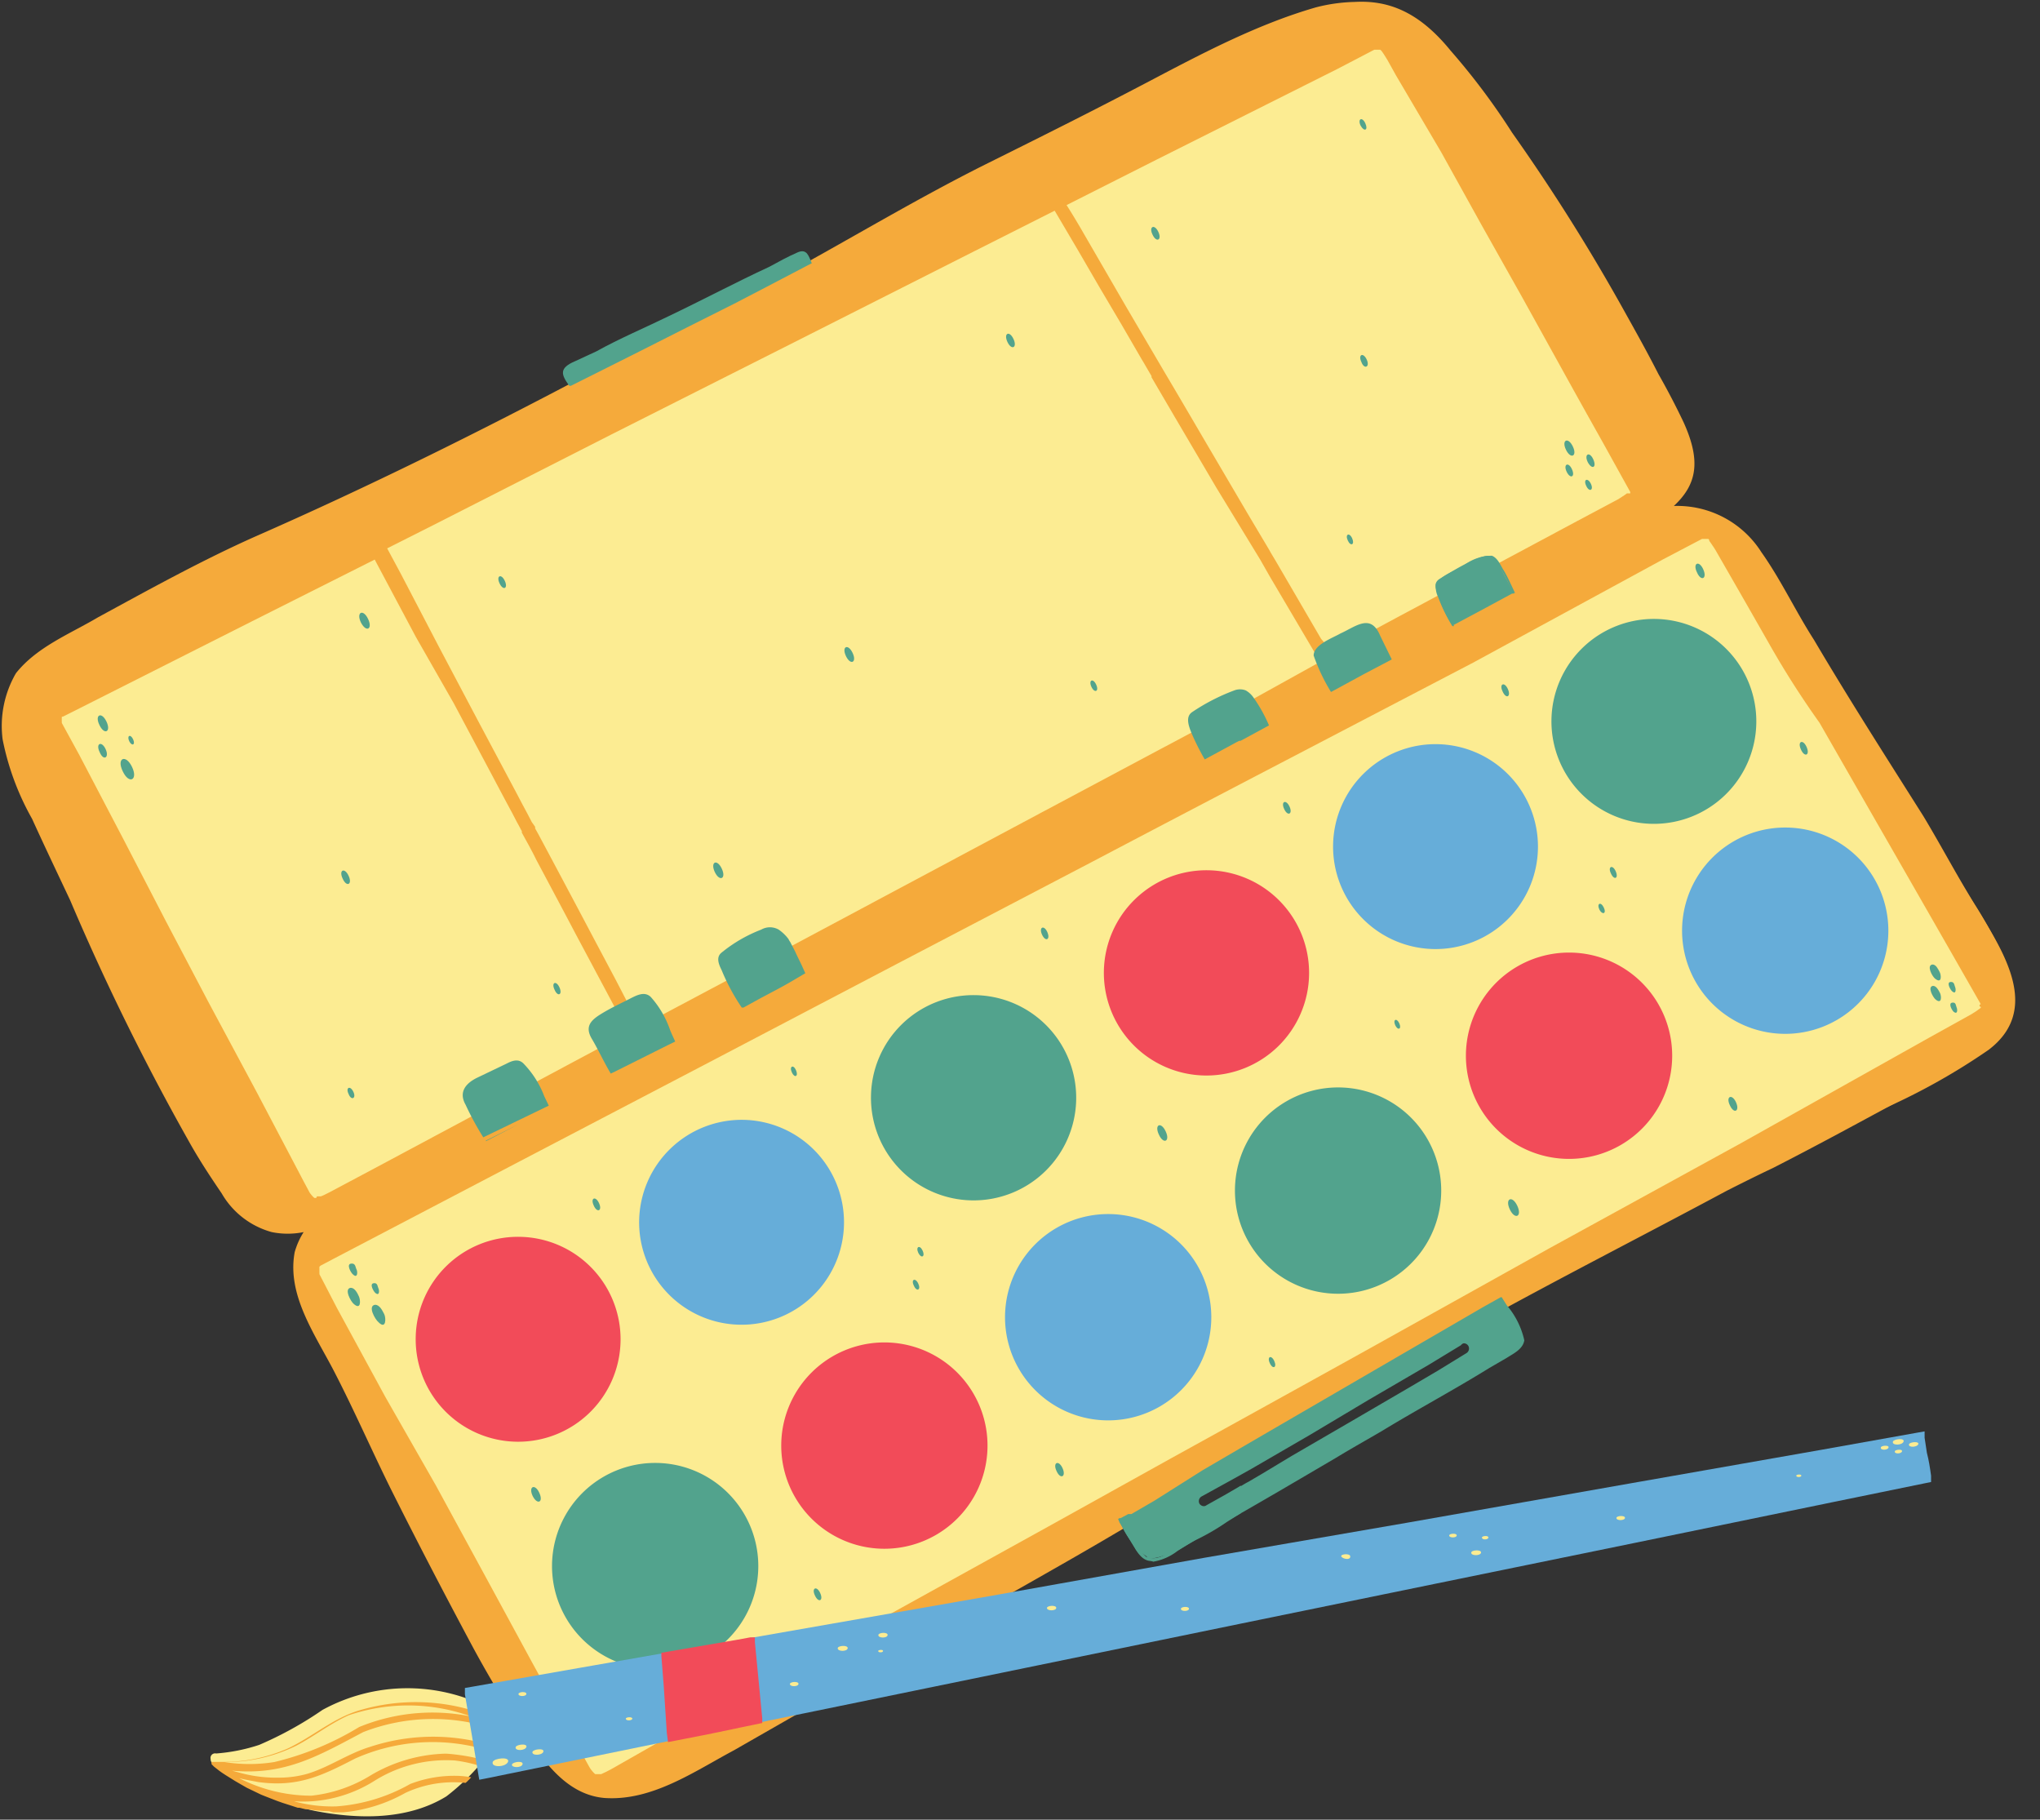
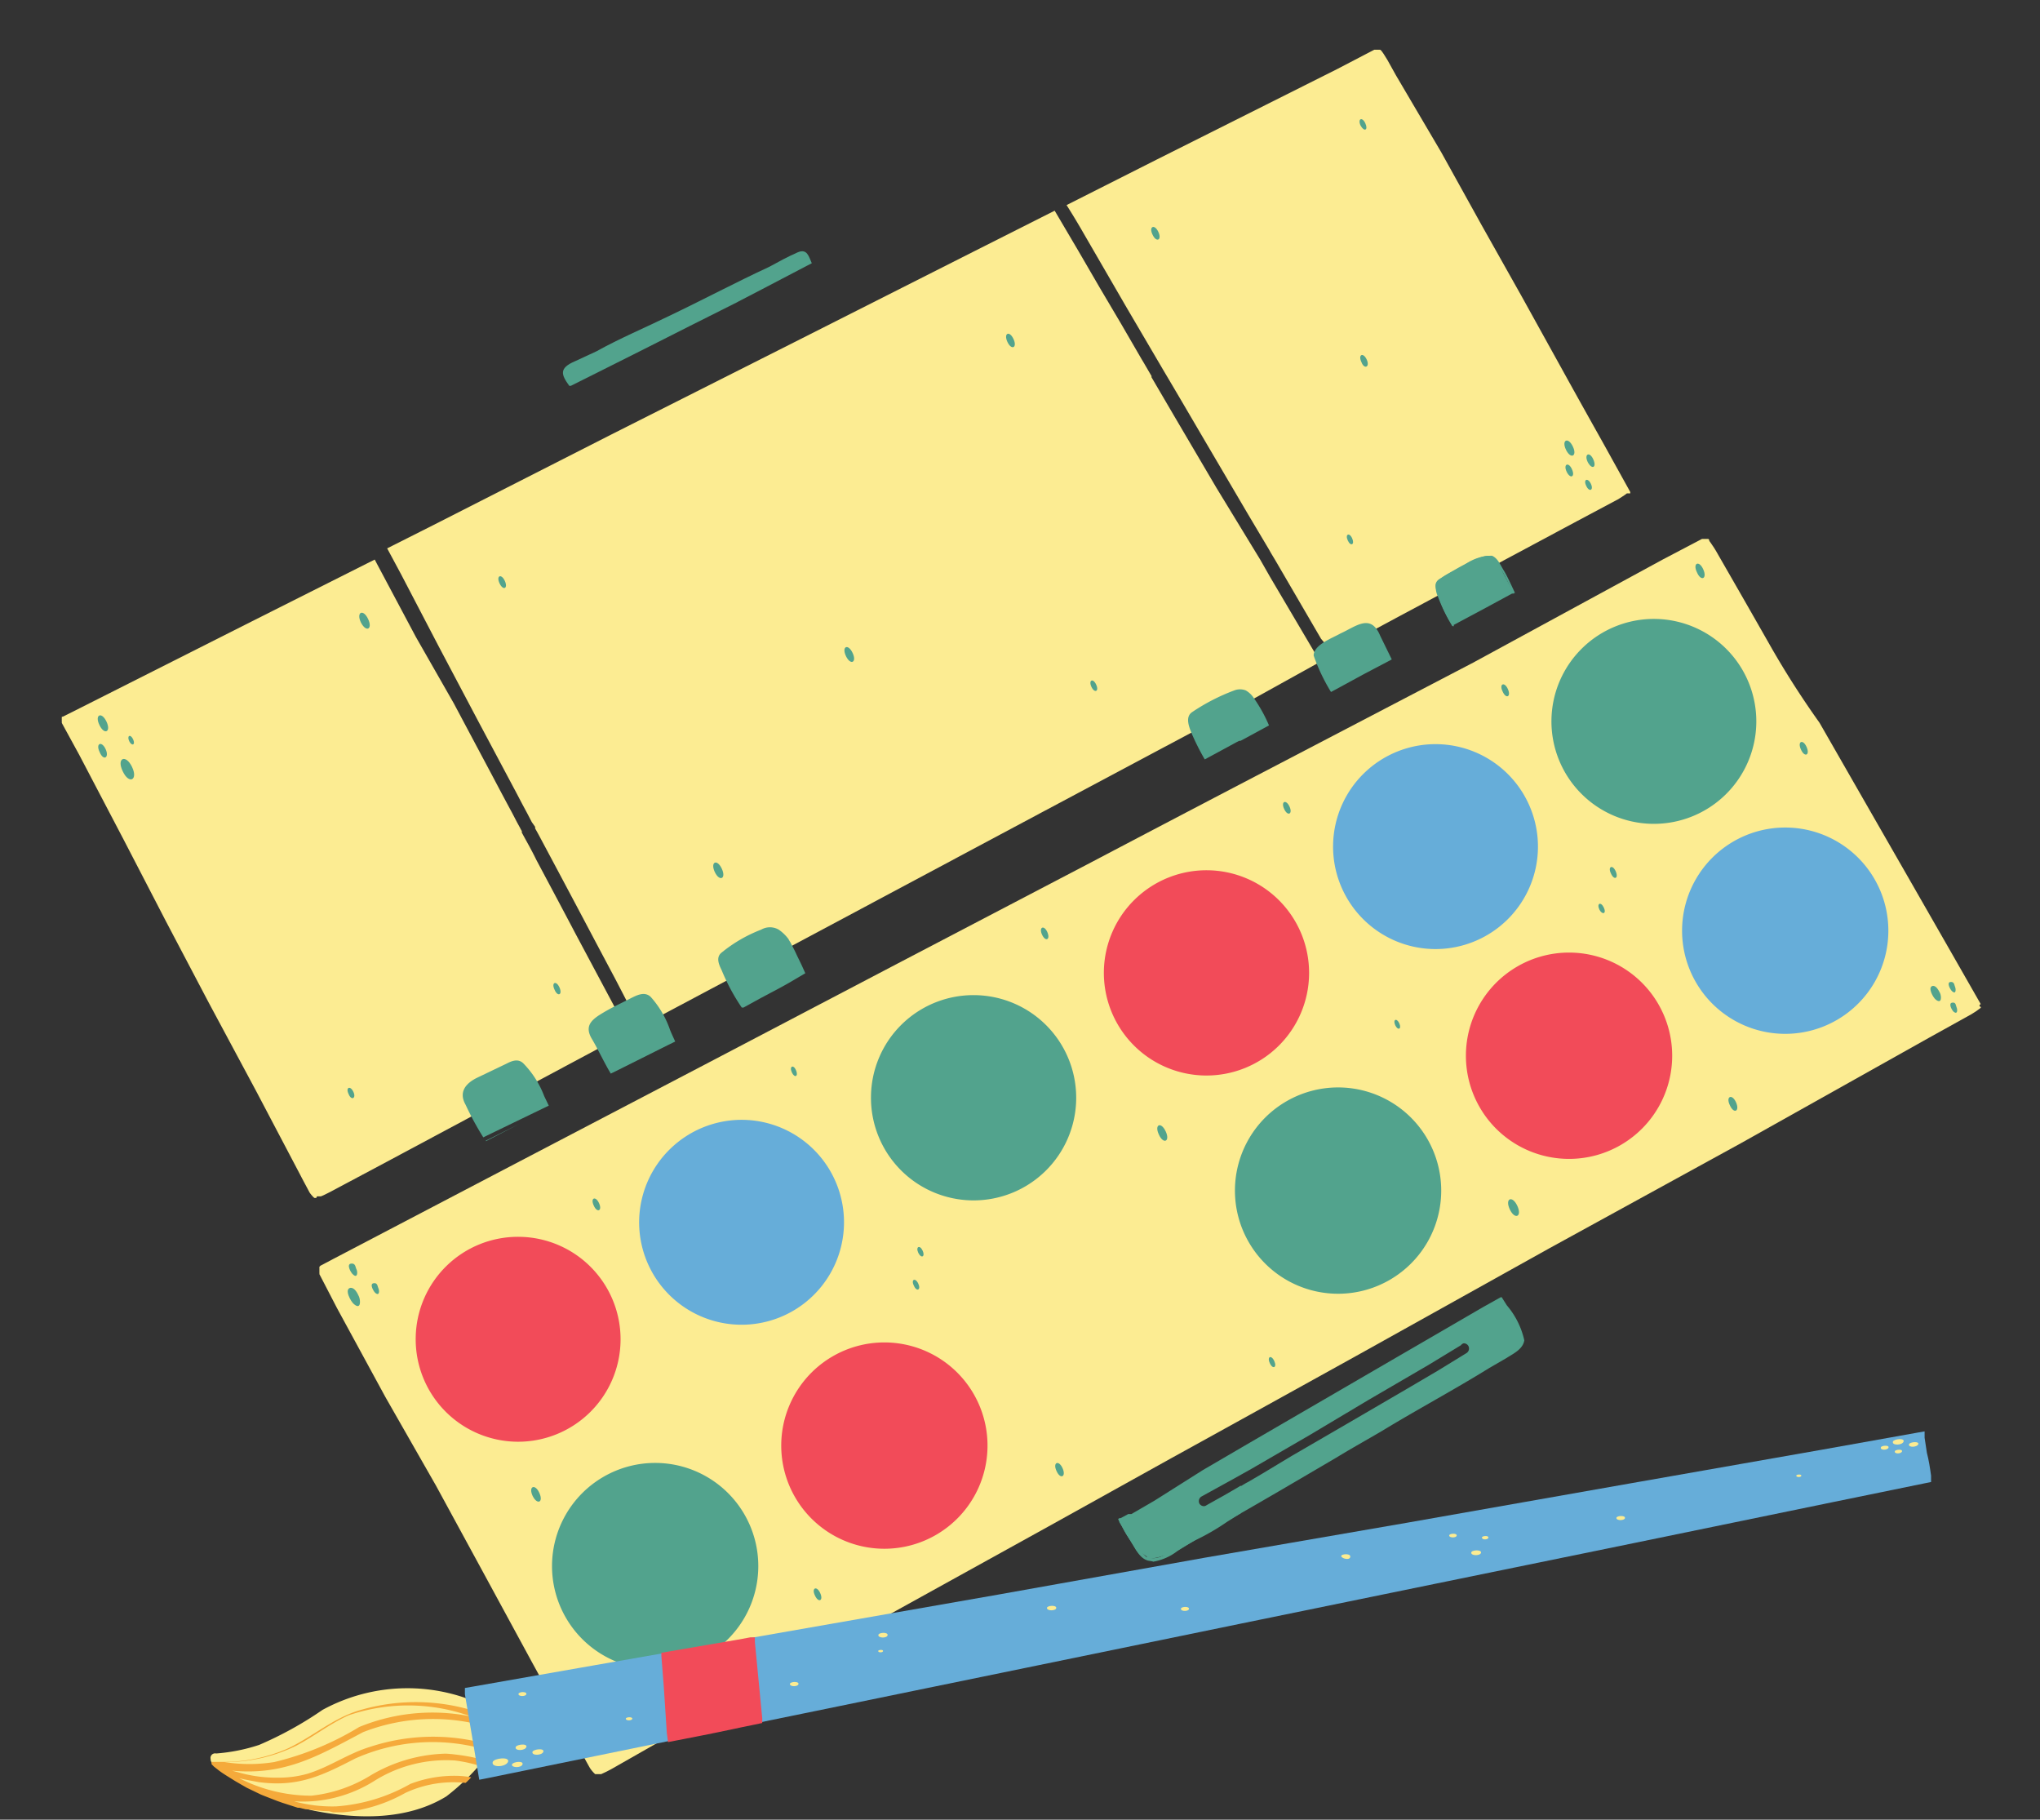
<svg xmlns="http://www.w3.org/2000/svg" height="103.9" preserveAspectRatio="xMidYMid meet" version="1.0" viewBox="-0.1 -0.1 116.5 103.9" width="116.5" zoomAndPan="magnify">
  <rect x="-0.1" y="-0.1" width="116.5" height="103.9" fill="#333333" stroke="none" />
  <defs>
    <clipPath id="a" transform="translate(-.19 -.16)">
-       <path d="M0 0H116.61V102.95H0z" fill="none" />
-     </clipPath>
+       </clipPath>
    <clipPath id="b" transform="translate(-.19 -.16)">
      <path d="M3.49 2.76H113.27V101.46H3.49z" fill="none" />
    </clipPath>
    <clipPath id="c" transform="translate(-.19 -.16)">
      <path d="M5.42 6.65H111.98V95.43H5.42z" fill="none" />
    </clipPath>
    <clipPath id="d" transform="translate(-.19 -.16)">
      <path d="M12.01 95.95H28.9V104.06H12.01z" fill="none" />
    </clipPath>
    <clipPath id="e" transform="translate(-.19 -.16)">
      <path d="M12.02 96.54H28.71V103.54H12.02z" fill="none" />
    </clipPath>
    <clipPath id="f" transform="translate(-.19 -.16)">
      <path d="M26.52 42.44H110.48V101.74H26.52z" fill="none" />
    </clipPath>
    <clipPath id="g" transform="translate(-.19 -.16)">
      <path d="M23.72 49.65H95.69V99.55H23.72z" fill="none" />
    </clipPath>
    <clipPath id="h" transform="translate(-.19 -.16)">
      <path d="M28.06 82.09H109.76V101.09H28.06z" fill="none" />
    </clipPath>
  </defs>
  <g data-name="Layer 2">
    <g data-name="Layer 1">
      <g clip-path="url(#a)" fill="#f5aa3b" id="change1_2">
        <path d="M114.28,54.21c2.27,4.18-2.14,6.75-5.29,8.47-2.54,1.37-5.08,2.76-7.65,4.07-.89.42-1.77.86-2.64,1.3-4.77,2.56-9.57,5-14.32,7.63-3.2,1.72-6.32,3.58-9.46,5.42-4.68,2.6-9.22,5.44-13.87,8.1s-9.52,5.38-14.28,8.07L42,100c-2.3,1.23-4.69,2.91-7.4,2.72-2.35-.21-3.69-2.45-4.89-4.22-.91-1.38-1.75-2.8-2.54-4.25-1.64-3.06-3.25-6.15-4.8-9.25-1.08-2.19-2.06-4.43-3.18-6.6S16.46,74,16.92,71.55a4.33,4.33,0,0,1,.51-1.14,4.57,4.57,0,0,1-1.82,0,4.75,4.75,0,0,1-2.86-2.21c-.68-1-1.3-1.94-1.89-3A137.56,137.56,0,0,1,4.1,51.47c-.73-1.55-1.47-3.1-2.18-4.66A15.2,15.2,0,0,1,.24,42.28,6,6,0,0,1,1,38.5c1.2-1.51,3.08-2.24,4.7-3.2,3-1.63,5.92-3.25,9-4.62,6.4-2.81,12.66-5.91,18.84-9.18,3.11-1.59,6.28-3.06,9.37-4.7,4.59-2.39,9-5.14,13.63-7.44,3.08-1.53,6.16-3.07,9.2-4.67S71.91,1.44,75.24.48A9.65,9.65,0,0,1,77.46.17c2-.11,3.72.63,5.47,2.78a38.86,38.86,0,0,1,3.51,4.68,111.24,111.24,0,0,1,6.36,10.1c.68,1.22,1.37,2.45,2,3.69q.77,1.35,1.44,2.76c1,2.21.76,3.54-.56,4.77a5.69,5.69,0,0,1,5,2.64c1.12,1.58,1.94,3.35,3,5,2,3.39,4.14,6.73,6.25,10.07,1,1.66,1.9,3.37,2.91,5A27.91,27.91,0,0,1,114.28,54.21Z" transform="translate(-.19 -.16)" />
        <path d="M75.21,79.3a.49.49,0,0,1,.07-.67c.09-.07.27-.13.34-.18,1.8-1,3.54-2,5.32-3,7.11-4,14.48-7.47,21.87-10.9,2.16-1.05,4.37-2,6.51-3.08a31.06,31.06,0,0,0,3.52-2.09,2.78,2.78,0,0,0,1.31-1.84c.27-1.93-1.14-3.55-2-5.13a120.28,120.28,0,0,0-7.59-11.11c-.79-1.09-1.55-2.18-2.34-3.26a.48.48,0,0,1,.75-.6c1.74,2.45,3.52,4.87,5.31,7.28s3.28,4.9,4.83,7.41,3.46,5.65.55,7.87a36.86,36.86,0,0,1-6.33,3.51c-2.67,1.22-5.31,2.5-8,3.72-6,2.83-11.92,5.7-17.67,8.93q-1.38.76-2.76,1.56c-.88.5-1.75,1-2.64,1.5C75.93,79.38,75.51,79.66,75.21,79.3Z" transform="translate(-.19 -.16)" />
      </g>
      <g clip-path="url(#b)" fill="#fcec92" id="change2_2">
        <path d="M24.23,35.57v0h0v0h0Z" transform="translate(-.19 -.16)" />
        <path d="M113.21,57.55v.05h0v0h0v0l0,0,0,0h0v0h0a1.67,1.67,0,0,1-.16.12h0c-.11.09-.24.16-.36.24h0l-2.45,1.36L99.5,65.34l-10.94,6L77.81,77.33q-5.41,3-10.85,6l-7,3.89L49.2,93.17,38.64,99,35.13,101h0l-.16.09-.27.14-.28.13h0l-.13,0h-.16l0,0,0,0-.05,0a1.59,1.59,0,0,1-.13-.13h0l0,0a1.84,1.84,0,0,1-.17-.22v0c-.2-.35-.39-.71-.58-1.06l-2.74-5-2.83-5.21-2.64-4.85L22.1,79.83l-2.77-5.09-1-1.93,0,0a.3.3,0,0,0,0-.08h0v0s0,0,0-.05v0h0s0,0,0-.06,0,0,0-.06,0-.07,0-.1l0-.07h0l0,0v0h0l0,0h0s0,0,.06-.06h0l.7-.37,10.7-5.6,10.79-5.64,10.82-5.67,11-5.75q5.4-2.84,10.81-5.66l11-5.74L95.06,32l2.23-1.17h0l.07,0,0,0h.17l.06,0h0l0,0h.06l0,0,.05.06,0,.05h0l0,0c.08.1.14.2.21.3s.11.17.16.25l.54.94q1.29,2.24,2.57,4.49T104,41.33l2.46,4.29,2.64,4.6,2.43,4.24,1.68,2.94v0l0,0s0,0,0,0A.06.06,0,0,0,113.21,57.55Z" transform="translate(-.19 -.16)" />
        <path d="M18.15,68.46h0l-.05,0,0,0a.1.1,0,0,1-.05,0,.43.43,0,0,1-.12-.11h0v0a1.56,1.56,0,0,1-.16-.2v0c-.18-.34-.36-.67-.53-1l-2.51-4.77L12,57.29l-2.42-4.6L7.15,48,4.62,43.17l-1-1.83,0,0,0-.08h0s0,0,0,0l0,0s0,0,0,0h0a.09.09,0,0,1,0-.05.17.17,0,0,1,0-.07.29.29,0,0,1,0-.09l0-.07h0v0h0s0,0,0,0h0l.06,0h0l.66-.33,10.15-5.12,7-3.52.12.23,2.23,4.19L26,40.21l2.22,4.17c.37.7.74,1.4,1.12,2.1l.27.52.18.33a1.62,1.62,0,0,0,.1.18l0,.09,0,0,0,0c.28.52.56,1,.83,1.56.75,1.41,1.5,2.81,2.24,4.22l2.22,4.16L36,59l-3.57,1.91-10,5.35-3.34,1.78h0l-.15.08-.26.13a2.21,2.21,0,0,1-.27.12h0l-.12,0h-.1Z" transform="translate(-.19 -.16)" />
        <path d="M35.25,56c-.73-1.38-1.47-2.76-2.2-4.15s-1.47-2.75-2.2-4.13l-.2-.36,0-.09v0L30.46,47l-.25-.48c-.21-.39-.42-.78-.62-1.17l-2.22-4.17L25.16,37,23,32.86l-.8-1.49,2.62-1.32L35,24.87l10.43-5.26,10.25-5.18,4.64-2.34,1.35,2.29q1.21,2.1,2.45,4.18l1.16,2c.09.14.17.29.26.44l.21.36.1.17,0,0,0,.07h0l1.3,2.22,2.4,4.08L72.05,32h0l0,0,0,0,.57,1,2.36,4,.5.85L69.8,41,59.61,46.43l-10.3,5.5-6.67,3.56-6,3.19Z" transform="translate(-.19 -.16)" />
        <path d="M75.53,36.53l-2.33-4-.28-.48-.24-.4h0l0,0-.13-.23-1.19-2-2.35-4c-.81-1.38-1.62-2.77-2.44-4.15h0v0h0v0h0l-2.16-3.68L62,13.43c-.32-.56-.65-1.11-1-1.66l5.11-2.58L76.46,4,78.57,2.9h.06l.06,0,0,0h.16l.06,0h0l0,0h0l0,0,.06.05,0,0h0l0,0a2.51,2.51,0,0,1,.2.29l.15.24.49.88L82.4,8.76l2.3,4.15L87,17l2.42,4.37c.74,1.34,1.49,2.68,2.23,4l1.54,2.78v0l0,0s0,0,0,0v.08h0v0h0v0l0,0,0,0,0,0H93l-.15.11h0l-.34.22h0l-2.33,1.24q-5,2.68-10,5.35l-4,2.15Z" transform="translate(-.19 -.16)" />
      </g>
      <g clip-path="url(#c)" fill="#52a38d" id="change3_1">
        <path d="M55.75,56.88a5.86,5.86,0,1,1-5.92,5.77A5.85,5.85,0,0,1,55.75,56.88Z" transform="translate(-.19 -.16)" />
        <path d="M94.62,35.4a5.85,5.85,0,1,1-5.93,5.77A5.85,5.85,0,0,1,94.62,35.4Z" transform="translate(-.19 -.16)" />
        <path d="M82.17,33.88c-.18-.54.32-.91.77-1.08a11.86,11.86,0,0,1,2.16-1c.6.14.73.9,1,1.36.13.26.26.51.4.76l-1.7.92-1.76.94A7.29,7.29,0,0,1,82.17,33.88Z" transform="translate(-.19 -.16)" />
        <path d="M75.11,37.49c0-.62,1.08-1,1.53-1.26.89-.4,1.73-1.17,2.27.13l.66,1.35-.2.11L78,38.54l-.7.38h0l-.88.48-.32.17A10.8,10.8,0,0,1,75.11,37.49Z" transform="translate(-.19 -.16)" />
        <path d="M68.17,42c-.17-.41-.42-1,0-1.28a11.44,11.44,0,0,1,2.41-1.24.91.91,0,0,1,.65,0,1.33,1.33,0,0,1,.43.39,8.49,8.49,0,0,1,.9,1.61l-1.53.83-.1.05-.07,0h0l0,0-.16.08-.33.18-1.33.72-.15.08A14,14,0,0,1,68.17,42Z" transform="translate(-.19 -.16)" />
        <path d="M27.83,65.19l1.44-.72.46-.23-.58.3-1.31.68Z" transform="translate(-.19 -.16)" />
        <path d="M26.68,63.14c-.41-.72,0-1.22.65-1.54L29,60.8c.31-.16.69-.33,1,0a5.44,5.44,0,0,1,1.17,1.85l.26.54-2.07,1L27.69,65A16.58,16.58,0,0,1,26.68,63.14Z" transform="translate(-.19 -.16)" />
        <path d="M33.88,59.36c-.37-.64-.11-1,.48-1.37s1.13-.61,1.71-.91c.36-.18.82-.44,1.18-.1a5.5,5.5,0,0,1,1.11,1.9c.09.22.19.43.29.65l-.39.19-3,1.5-.29.14C34.58,60.71,34.26,60,33.88,59.36Z" transform="translate(-.19 -.16)" />
        <path d="M41.3,55.45c-.17-.34-.33-.74,0-1a8.24,8.24,0,0,1,2.26-1.31,1,1,0,0,1,1,0,2.39,2.39,0,0,1,.56.54,1,1,0,0,0,.1.17c.11.22.23.43.33.65s.23.47.34.71h0l.19.42,0,0-.51.3c-.45.27-.9.52-1.36.76h0l-.66.35-1,.55-.1,0A11.67,11.67,0,0,1,41.3,55.45Z" transform="translate(-.19 -.16)" />
        <path d="M32.94,20.68l1.21-.56c1.31-.73,2.76-1.34,4.11-2,1.93-.92,3.83-1.93,5.77-2.83.53-.29,1.06-.58,1.61-.82s.64.25.81.62l-.29.15-2.6,1.36-1.29.67-.09.05-2.69,1.35L36.86,20l-2.65,1.33-1.52.76h0l-.09,0h0C32.13,21.44,32,21.08,32.94,20.68Z" transform="translate(-.19 -.16)" />
        <path d="M83.52,76.87,81.66,78l-3.43,2-3.35,2-3.31,1.92-1,.56,0,0h0L68.7,85.51a.31.31,0,0,0-.11.41.31.31,0,0,0,.26.14A.28.28,0,0,0,69,86l1-.56.64-.37.17-.1.11-.07.06,0c.13-.08.26-.16.4-.23l.8-.47,1.66-1,3.34-1.94,3.31-1.93,1.7-1,1.63-1a.31.31,0,0,0,.13-.41.3.3,0,0,0-.27-.16A.28.28,0,0,0,83.52,76.87ZM65.86,89.06a4,4,0,0,1-1.73-1.94h0l-.06-.1L64,86.89h0l0,0a.93.93,0,0,0,0-.1l.52-.28.09,0,0,0h0l0,0,0,0,.09,0h0l1.31-.76L68.78,84l2.69-1.57,2.7-1.57,2.72-1.58,2.7-1.57,2.74-1.59,2.46-1.43,1-.56,0,0,.06,0h0l.29.46h0a4.62,4.62,0,0,1,1,2c-.08.51-.63.76-1,1l-1,.58c-2,1.24-4.1,2.36-6.12,3.59-.87.51-1.75,1-2.62,1.53-2.2,1.29-4.4,2.59-6.62,3.84l-1,.56-1,.56-.28.14-.37.2a2.86,2.86,0,0,1-1.11.43Z" transform="translate(-.19 -.16)" />
        <path d="M65.79,89.15a1.43,1.43,0,0,1-.89-.71c-.31-.48-.6-1-.88-1.46L64,86.87s0,0,0-.06h0l.1,0a8.12,8.12,0,0,0,1.43,2.13c.46.33,1,0,1.38-.24.64-.4,1.27-.79,1.93-1.16,0,0,.11-.08.15,0a.05.05,0,0,1,0,.08c-.56.32-1.11.65-1.66,1a3.1,3.1,0,0,1-1.39.61Z" transform="translate(-.19 -.16)" />
        <path d="M65.66,89.17c-.46-.12-.69-.61-.93-1s-.54-.91-.79-1.38l.11-.06c.26.49.52,1,.82,1.43a1.92,1.92,0,0,0,.74.85,1.45,1.45,0,0,0,1.08-.23c.34-.18.67-.38,1-.57A21.31,21.31,0,0,0,69.87,87c.33-.22.67-.41,1-.63a.08.08,0,0,1,.08,0,.07.07,0,0,1,0,.09l-.78.49A13,13,0,0,1,68.36,88c-.54.29-1.06.63-1.61.91a1.88,1.88,0,0,1-.89.29Z" transform="translate(-.19 -.16)" />
        <path d="M65.73,89.07c-.06,0-.16,0-.14-.09s-.49-.29-.36-.42a.06.06,0,0,1,.08,0,1,1,0,0,0,.49.35C65.94,89,65.83,89.1,65.73,89.07Z" transform="translate(-.19 -.16)" />
        <path d="M37.46,95.37a5.89,5.89,0,1,1,.09,0Z" transform="translate(-.19 -.16)" />
        <path d="M76.46,73.93a5.89,5.89,0,1,1,.09,0Z" transform="translate(-.19 -.16)" />
        <path d="M82.86,35.47a7.05,7.05,0,0,1-.75-1.85c0-.28.19-.47.41-.59a21.55,21.55,0,0,1,2.37-1.15c.51-.21.7.26.9.64s.52.95.77,1.43l-.11,0a12.74,12.74,0,0,0-1.14-2,.26.26,0,0,0-.17-.05,3.65,3.65,0,0,0-1.33.57,6.13,6.13,0,0,0-1.54.87c-.12.33.1.68.2,1s.32.68.49,1a.06.06,0,0,1,0,.09A.05.05,0,0,1,82.86,35.47Z" transform="translate(-.19 -.16)" />
        <path d="M82.21,34.13a1.26,1.26,0,0,1-.11-.76c.4-.54,1.14-.71,1.67-1.09a2.64,2.64,0,0,1,1.52-.49c.34.14.48.53.67.83s.44.86.65,1.3l-.11,0a14.79,14.79,0,0,0-.93-1.76.77.77,0,0,0-.31-.31.53.53,0,0,0-.25,0,10.47,10.47,0,0,0-2.16,1c-.23.16-.54.26-.65.52A5.87,5.87,0,0,0,83,35.58s.07.12.13.23l-.1,0A9.67,9.67,0,0,1,82.21,34.13Z" transform="translate(-.19 -.16)" />
        <path d="M82.47,34.5c-.16-.42-.71-1.06-.16-1.39s1.18-.73,1.79-1,1.29-.62,1.57.18c.08.13-.06.22-.09.09a.84.84,0,0,0-.3-.42c-.51-.2-1.08.27-1.53.47a11.16,11.16,0,0,0-1.54,1,.32.32,0,0,0,0,.17,4.27,4.27,0,0,0,.38.91C82.61,34.51,82.5,34.57,82.47,34.5Z" transform="translate(-.19 -.16)" />
        <path d="M5.77,41.46c-.29-.59.12-.79.4-.2S6.05,42.05,5.77,41.46Z" transform="translate(-.19 -.16)" />
        <path d="M5.78,43c-.24-.49.11-.66.34-.17S6,43.54,5.78,43Z" transform="translate(-.19 -.16)" />
        <path d="M7.47,42.38c-.15-.32.07-.43.22-.11S7.62,42.69,7.47,42.38Z" transform="translate(-.19 -.16)" />
        <path d="M7.1,44.1c-.37-.76.17-1,.53-.25S7.46,44.87,7.1,44.1Z" transform="translate(-.19 -.16)" />
        <path d="M89.52,25.74c-.27-.56.12-.75.39-.19S89.79,26.3,89.52,25.74Z" transform="translate(-.19 -.16)" />
        <path d="M89.56,27c-.21-.44.1-.59.3-.15S89.77,27.43,89.56,27Z" transform="translate(-.19 -.16)" />
        <path d="M90.76,26.44c-.22-.46.11-.62.32-.15S91,26.9,90.76,26.44Z" transform="translate(-.19 -.16)" />
        <path d="M90.68,27.81c-.19-.38.08-.5.26-.13S90.85,28.18,90.68,27.81Z" transform="translate(-.19 -.16)" />
        <path d="M20.25,72.83c-.12-.09-.39-.58-.12-.62s.25.2.32.33S20.52,73.08,20.25,72.83Z" transform="translate(-.19 -.16)" />
        <path d="M20.3,74.52c-.18-.14-.58-.88-.18-.93.23,0,.38.3.47.5S20.72,74.88,20.3,74.52Z" transform="translate(-.19 -.16)" />
        <path d="M21.52,73.88c-.1-.09-.34-.51-.1-.55s.22.17.28.29S21.77,74.09,21.52,73.88Z" transform="translate(-.19 -.16)" />
-         <path d="M21.71,75.56c-.2-.16-.64-.94-.2-1,.26,0,.41.32.52.53S22.15,76,21.71,75.56Z" transform="translate(-.19 -.16)" />
-         <path d="M110.6,55.94c-.16-.12-.51-.76-.15-.81.2,0,.32.26.41.43S111,56.26,110.6,55.94Z" transform="translate(-.19 -.16)" />
        <path d="M110.63,57.13c-.15-.12-.49-.73-.15-.78.19,0,.32.25.4.41S111,57.43,110.63,57.13Z" transform="translate(-.19 -.16)" />
        <path d="M111.57,56.66c-.1-.09-.33-.5-.1-.53s.22.17.27.28S111.81,56.87,111.57,56.66Z" transform="translate(-.19 -.16)" />
        <path d="M111.67,57.84c-.11-.09-.33-.49-.1-.53s.21.17.26.28S111.89,58,111.67,57.84Z" transform="translate(-.19 -.16)" />
        <path d="M20,62.53c-.19-.38.09-.51.27-.13S20.15,62.92,20,62.53Z" transform="translate(-.19 -.16)" />
        <path d="M28.62,33.37c-.21-.44.1-.58.3-.14S28.82,33.8,28.62,33.37Z" transform="translate(-.19 -.16)" />
        <path d="M48.4,37.52c-.26-.55.12-.73.38-.18S48.66,38.07,48.4,37.52Z" transform="translate(-.19 -.16)" />
        <path d="M40.91,49.85c-.27-.58.13-.77.4-.19S41.18,50.42,40.91,49.85Z" transform="translate(-.19 -.16)" />
        <path d="M57.62,19.58c-.23-.5.12-.66.35-.16S57.85,20.08,57.62,19.58Z" transform="translate(-.19 -.16)" />
        <path d="M62.42,39.28c-.18-.39.09-.52.27-.13S62.6,39.66,62.42,39.28Z" transform="translate(-.19 -.16)" />
        <path d="M65.91,13.46c-.23-.47.11-.63.33-.16S66.13,13.93,65.91,13.46Z" transform="translate(-.19 -.16)" />
        <path d="M77.84,20.74c-.21-.44.1-.58.3-.15S78,21.17,77.84,20.74Z" transform="translate(-.19 -.16)" />
        <path d="M77.06,30.92c-.17-.36.09-.48.25-.12S77.22,31.28,77.06,30.92Z" transform="translate(-.19 -.16)" />
        <path d="M77.79,7.23c-.18-.39.09-.52.27-.13S78,7.61,77.79,7.23Z" transform="translate(-.19 -.16)" />
        <path d="M20.7,35.6c-.28-.59.13-.79.41-.2S21,36.19,20.7,35.6Z" transform="translate(-.19 -.16)" />
-         <path d="M19.66,50.23c-.24-.5.11-.66.34-.16S19.88,50.73,19.66,50.23Z" transform="translate(-.19 -.16)" />
        <path d="M31.76,56.57c-.2-.41.09-.55.28-.13S31.94,57,31.76,56.57Z" transform="translate(-.19 -.16)" />
        <path d="M34,68.9c-.21-.44.1-.58.3-.14S34.19,69.33,34,68.9Z" transform="translate(-.19 -.16)" />
        <path d="M30.51,85.48c-.26-.55.13-.73.38-.18S30.77,86,30.51,85.48Z" transform="translate(-.19 -.16)" />
        <path d="M46.63,91.16c-.21-.43.1-.58.3-.14S46.83,91.6,46.63,91.16Z" transform="translate(-.19 -.16)" />
        <path d="M52.53,71.59c-.16-.35.09-.47.25-.12S52.7,71.94,52.53,71.59Z" transform="translate(-.19 -.16)" />
        <path d="M52.28,73.47c-.18-.36.08-.48.25-.12S52.44,73.84,52.28,73.47Z" transform="translate(-.19 -.16)" />
        <path d="M60.43,84.06c-.24-.5.12-.66.34-.17S60.65,84.55,60.43,84.06Z" transform="translate(-.19 -.16)" />
        <path d="M45.31,61.29c-.16-.35.09-.47.24-.12S45.47,61.64,45.31,61.29Z" transform="translate(-.19 -.16)" />
        <path d="M66.27,64.84c-.27-.57.12-.76.39-.18S66.53,65.42,66.27,64.84Z" transform="translate(-.19 -.16)" />
        <path d="M59.6,53.43c-.2-.43.11-.58.3-.15S59.8,53.86,59.6,53.43Z" transform="translate(-.19 -.16)" />
        <path d="M79.77,58.6c-.15-.33.08-.44.23-.11S79.92,58.92,79.77,58.6Z" transform="translate(-.19 -.16)" />
        <path d="M73.43,46.26c-.21-.44.1-.58.3-.15S73.63,46.69,73.43,46.26Z" transform="translate(-.19 -.16)" />
        <path d="M92.09,49.94c-.2-.4.09-.54.27-.13S92.27,50.34,92.09,49.94Z" transform="translate(-.19 -.16)" />
        <path d="M91.43,52c-.17-.36.08-.48.25-.12S91.59,52.31,91.43,52Z" transform="translate(-.19 -.16)" />
        <path d="M86.31,69.11c-.29-.62.14-.82.43-.2S86.6,69.73,86.31,69.11Z" transform="translate(-.19 -.16)" />
        <path d="M98.88,63.17c-.25-.51.12-.68.35-.17S99.11,63.69,98.88,63.17Z" transform="translate(-.19 -.16)" />
        <path d="M97,32.74c-.26-.53.12-.71.36-.17S97.23,33.28,97,32.74Z" transform="translate(-.19 -.16)" />
        <path d="M85.9,39.54c-.21-.43.1-.58.3-.14S86.1,40,85.9,39.54Z" transform="translate(-.19 -.16)" />
        <path d="M72.61,77.9c-.18-.38.08-.5.25-.13S72.78,78.27,72.61,77.9Z" transform="translate(-.19 -.16)" />
        <path d="M102.94,42.86c-.22-.47.11-.62.32-.15S103.15,43.33,102.94,42.86Z" transform="translate(-.19 -.16)" />
      </g>
      <g clip-path="url(#d)" id="change2_1">
        <path d="M28.27,98.94a.24.24,0,0,1,.39.28,12.7,12.7,0,0,1-3.08,3.41c-2.23,1.37-5.06,1.31-7.55.82a15,15,0,0,1-5-2.08c-.23-.2-.94-.53-.91-.87a.26.26,0,0,1,.31-.32,10.22,10.22,0,0,0,2.46-.49,20.75,20.75,0,0,0,3.62-2A10.13,10.13,0,0,1,28,97.58a.24.24,0,0,1-.19.44,9.73,9.73,0,0,0-1-.45,4.94,4.94,0,0,1,.64,2.46C27.76,99.68,28,99.31,28.27,98.94Z" fill="#fcec92" transform="translate(-.19 -.16)" />
      </g>
      <g clip-path="url(#e)" id="change1_1">
        <path d="M18.89,103.48a8.67,8.67,0,0,1-1.24-.12l-.13,0-.32-.08h0l-.1,0-.59-.19-.28-.09-.31-.11h0l-.67-.26-.25-.1-.29-.14-.52-.25-.35-.2-.31-.18-.53-.33h0c-.14-.09-.28-.18-.41-.28h0l-.28-.22h0l-.14-.14h0l0,0h0s0,0,0-.05h0s0,0,0,0v0h0a.25.25,0,0,0,0-.08v0h0v0h0a0,0,0,0,0,0,0h0a.08.08,0,0,0,0,0v0h0l0,0h.65a9.06,9.06,0,0,0,3.67-.75c1.4-.65,2.58-1.72,4.08-2.18a11.29,11.29,0,0,1,7.37.29.18.18,0,0,1,.12.23.17.17,0,0,1-.23.11l-.75-.26A10.55,10.55,0,0,0,20,98c-1.07.48-2,1.22-3,1.74a9.14,9.14,0,0,1-4.08.93,9,9,0,0,0,2.83,0,16.84,16.84,0,0,0,4.85-2,11,11,0,0,1,6.92-.48c.36.09.7.2,1.05.3a.18.18,0,1,1-.11.34,11,11,0,0,0-7.63.13c-2.55,1.35-4.47,2.49-7.49,2.2l.37.1a7.88,7.88,0,0,0,2.31.3h0a5.92,5.92,0,0,0,1.62-.22c1.26-.38,2.33-1.16,3.59-1.54a11.46,11.46,0,0,1,6.76-.13.19.19,0,0,1,.11.23c-.07.22-.35.07-.5,0a10.84,10.84,0,0,0-7.23.57c-1.93,1-3.3,1.65-5.54,1.34-.36-.07-.73-.13-1.08-.22a9.06,9.06,0,0,0,4.12,1,8.08,8.08,0,0,0,3.42-1.18,8.82,8.82,0,0,1,4.23-1.22c.37,0,2.68.27,2.51.68a.19.19,0,0,1-.23.12,8.2,8.2,0,0,0-1.73-.41,7.71,7.71,0,0,0-4.61,1.17,7.67,7.67,0,0,1-4.58,1.16,8.23,8.23,0,0,0,2.42.29,10,10,0,0,0,4.22-1.28,7,7,0,0,1,2.8-.46,5.25,5.25,0,0,1,.68.08l-.13.14a.46.46,0,0,0-.07.07l-.12.11a6.49,6.49,0,0,0-3.44.57,8.9,8.9,0,0,1-4,1.14Z" fill="#f5aa3b" transform="translate(-.19 -.16)" />
      </g>
      <g clip-path="url(#f)" fill="#66add9" id="change4_1">
        <path d="M110.37,84.32c0,.12,0,.24,0,.36l-.35.07-5.32,1.09L93.38,88.17l-11.23,2.3L70.88,92.78,59.35,95.15,48,97.48,36.67,99.8l-8.85,1.81-.36.07-.06-.35c-.09-.57-.19-1.13-.28-1.7l-.48-2.83c0-.08,0-.15,0-.22l0-.14.35-.06,6.15-1.08,12-2.1,12-2.1L68.9,89l11.57-2,11.8-2.08,11.78-2.07,5.6-1,.35-.06c0,.12,0,.24,0,.36l.13.86C110.24,83.43,110.31,83.88,110.37,84.32Z" transform="translate(-.19 -.16)" />
        <path d="M42.52,64a5.85,5.85,0,1,1-5.93,5.77A5.86,5.86,0,0,1,42.52,64Z" transform="translate(-.19 -.16)" />
        <path d="M82.15,42.55a5.85,5.85,0,1,1-5.93,5.76A5.85,5.85,0,0,1,82.15,42.55Z" transform="translate(-.19 -.16)" />
-         <path d="M63.33,81.16a5.89,5.89,0,1,1,.09,0Z" transform="translate(-.19 -.16)" />
        <path d="M102,59.09a5.89,5.89,0,1,1,.08,0Z" transform="translate(-.19 -.16)" />
      </g>
      <g clip-path="url(#g)" fill="#f24b59" id="change5_1">
        <path d="M29.75,70.68a5.85,5.85,0,1,1-5.92,5.76A5.84,5.84,0,0,1,29.75,70.68Z" transform="translate(-.19 -.16)" />
        <path d="M69.06,49.75a5.86,5.86,0,1,1-5.93,5.77A5.86,5.86,0,0,1,69.06,49.75Z" transform="translate(-.19 -.16)" />
        <path d="M50.55,88.49a5.89,5.89,0,1,1,.09,0Z" transform="translate(-.19 -.16)" />
        <path d="M89.65,66.23a5.89,5.89,0,1,1,.09,0Z" transform="translate(-.19 -.16)" />
        <path d="M38.17,99h0L38,96.4c-.05-.59-.09-1.19-.14-1.78,0-.06,0-.13,0-.19l1.92-.33h0l2.45-.42.7-.13.27,0c0,.06,0,.11,0,.16v.11l.42,4.35,0,.27-1.16.24h0l-1.38.29-.84.17h0l-2,.39Z" transform="translate(-.19 -.16)" />
      </g>
      <g clip-path="url(#h)" fill="#fcec92" id="change2_3">
        <path d="M28.23,100.66c.09-.22,1-.31.87,0S28.12,101,28.23,100.66Z" transform="translate(-.19 -.16)" />
        <path d="M29.33,100.8c.07-.15.67-.22.6,0S29.27,101,29.33,100.8Z" transform="translate(-.19 -.16)" />
        <path d="M29.54,99.81c.06-.15.68-.22.61,0S29.47,100.05,29.54,99.81Z" transform="translate(-.19 -.16)" />
        <path d="M30.5,100.08c.07-.15.69-.22.62,0S30.43,100.32,30.5,100.08Z" transform="translate(-.19 -.16)" />
        <path d="M107.5,82.71c0-.11.48-.16.44,0S107.46,82.88,107.5,82.71Z" transform="translate(-.19 -.16)" />
        <path d="M108.3,82.93c0-.1.45-.15.41,0S108.26,83.09,108.3,82.93Z" transform="translate(-.19 -.16)" />
        <path d="M108.19,82.37c.06-.15.68-.22.61,0S108.12,82.61,108.19,82.37Z" transform="translate(-.19 -.16)" />
        <path d="M109.11,82.52c.06-.13.59-.18.53,0S109.05,82.73,109.11,82.52Z" transform="translate(-.19 -.16)" />
-         <path d="M47.93,94.17c0-.15.59-.2.57,0S47.92,94.37,47.93,94.17Z" transform="translate(-.19 -.16)" />
+         <path d="M47.93,94.17S47.92,94.37,47.93,94.17Z" transform="translate(-.19 -.16)" />
        <path d="M50.24,94.33c0-.07.29-.1.28,0S50.24,94.43,50.24,94.33Z" transform="translate(-.19 -.16)" />
        <path d="M50.25,93.42c0-.15.55-.19.53,0S50.24,93.6,50.25,93.42Z" transform="translate(-.19 -.16)" />
        <path d="M29.7,96.78c0-.12.46-.16.45,0S29.68,96.94,29.7,96.78Z" transform="translate(-.19 -.16)" />
        <path d="M35.83,98.19c0-.09.37-.12.37,0S35.82,98.33,35.83,98.19Z" transform="translate(-.19 -.16)" />
        <path d="M45.2,96.21c0-.13.51-.17.49,0S45.19,96.38,45.2,96.21Z" transform="translate(-.19 -.16)" />
        <path d="M59.88,91.87c0-.14.54-.18.53,0S59.87,92.05,59.88,91.87Z" transform="translate(-.19 -.16)" />
        <path d="M67.53,91.92c0-.13.47-.16.46,0S67.52,92.08,67.53,91.92Z" transform="translate(-.19 -.16)" />
        <path d="M82.85,87.73c0-.11.43-.15.43,0S82.84,87.88,82.85,87.73Z" transform="translate(-.19 -.16)" />
        <path d="M84.11,88.71c0-.15.58-.19.56,0S84.09,88.91,84.11,88.71Z" transform="translate(-.19 -.16)" />
        <path d="M84.72,87.85c0-.1.38-.13.37,0S84.72,88,84.72,87.85Z" transform="translate(-.19 -.16)" />
        <path d="M92.4,86.73c0-.13.5-.16.49,0S92.39,86.9,92.4,86.73Z" transform="translate(-.19 -.16)" />
        <path d="M102.67,84.32c0-.08.3-.1.29,0S102.67,84.42,102.67,84.32Z" transform="translate(-.19 -.16)" />
        <path d="M76.76,89c-.31-.19.42-.29.44-.08S76.89,89.09,76.76,89Z" transform="translate(-.19 -.16)" />
      </g>
    </g>
  </g>
</svg>